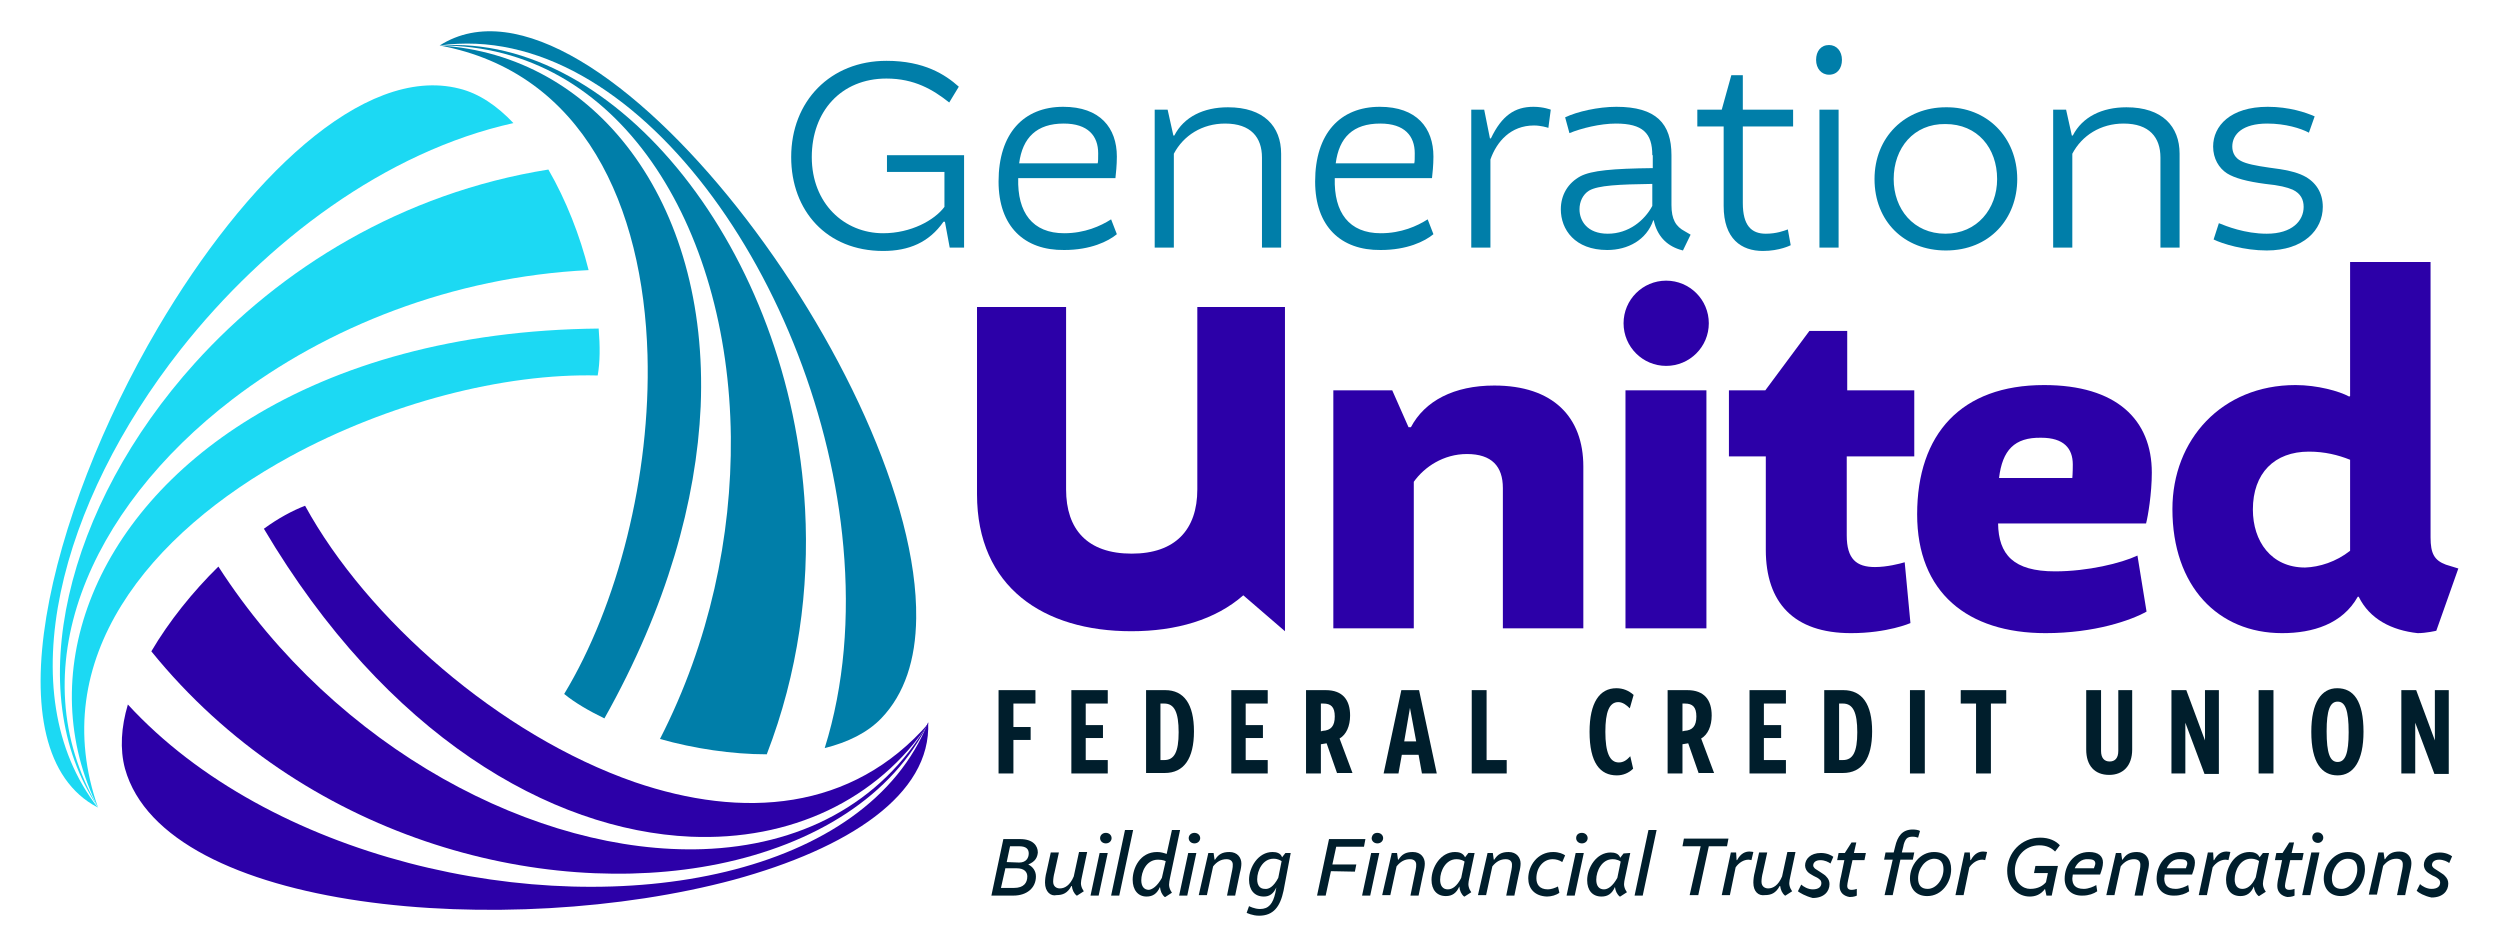
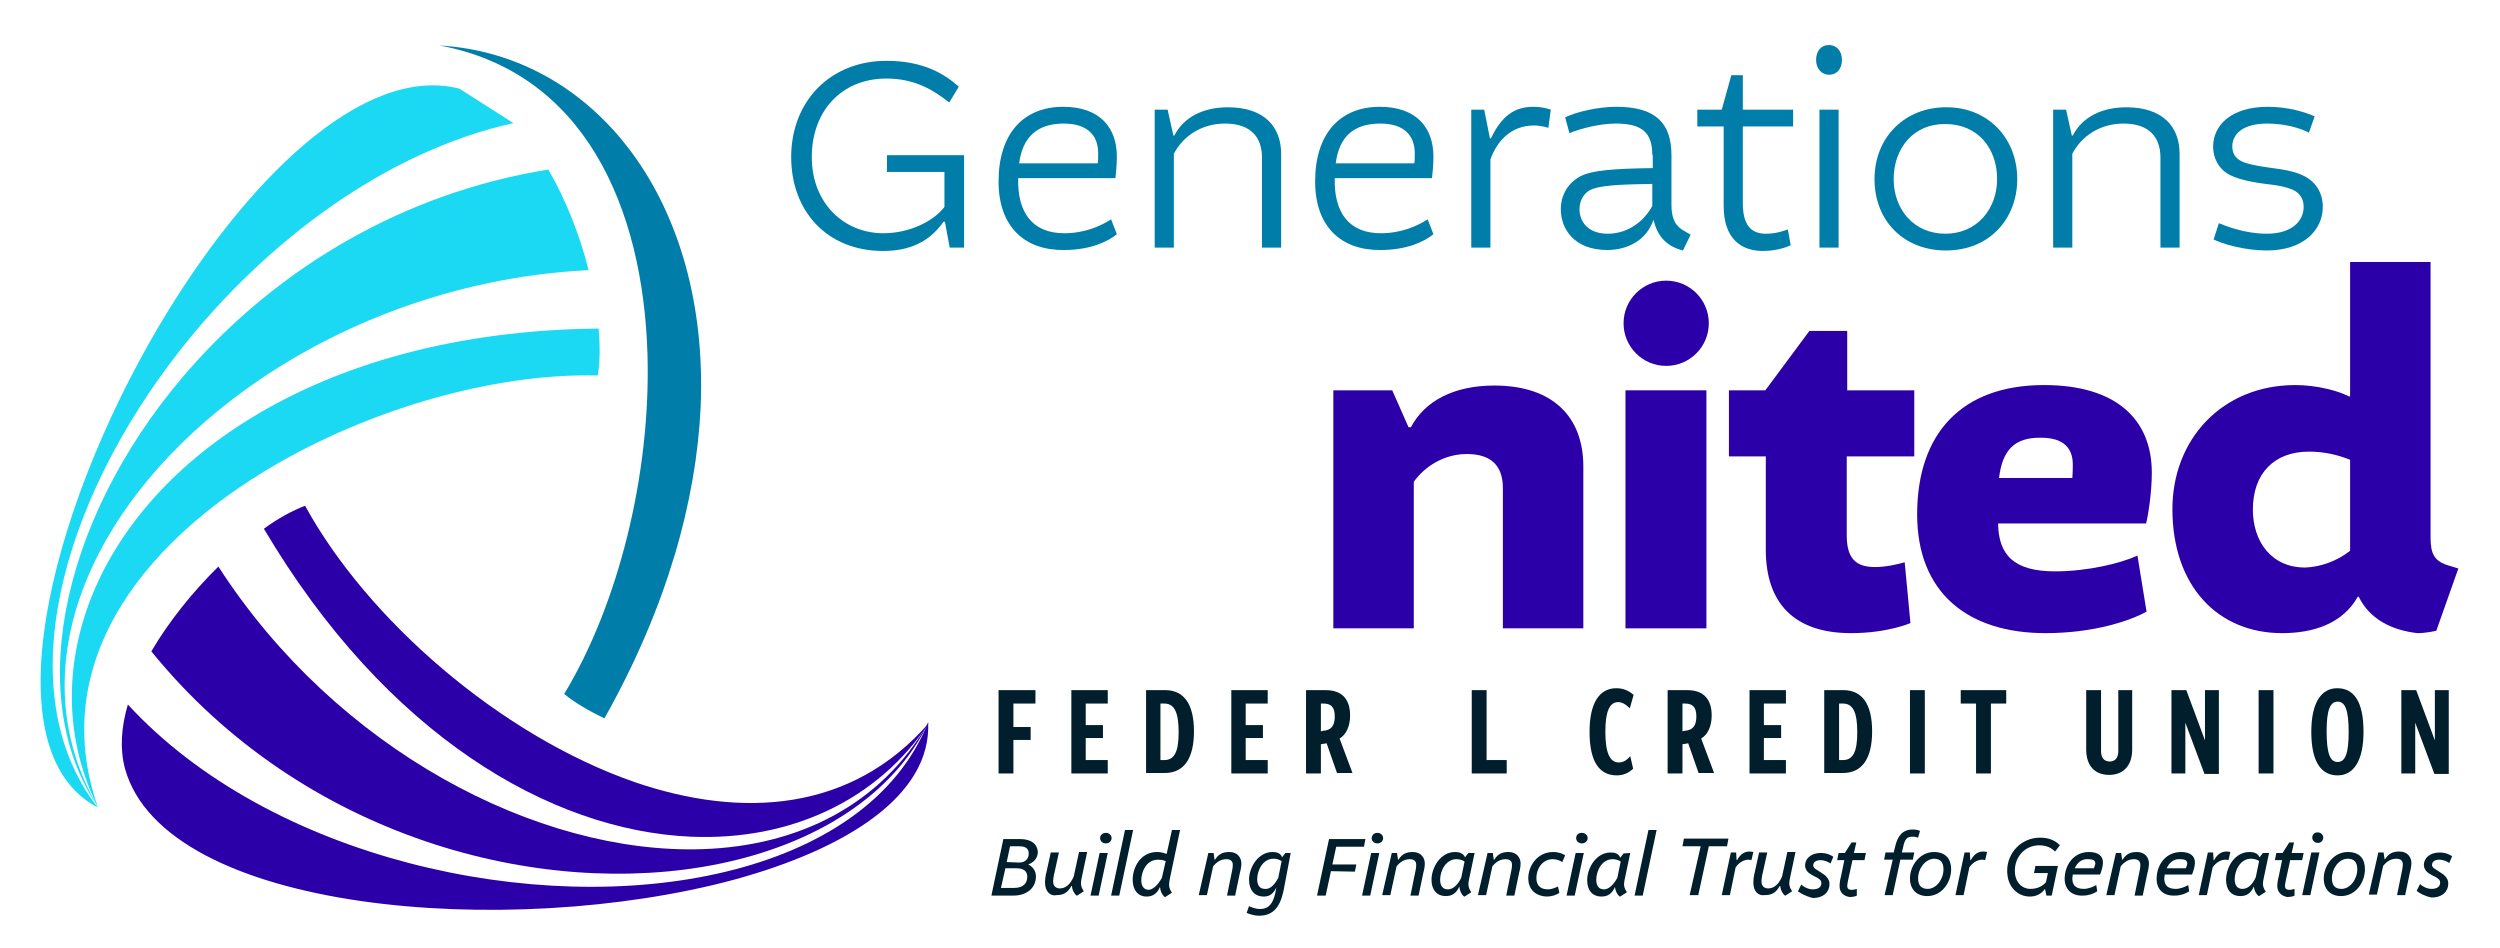
<svg xmlns="http://www.w3.org/2000/svg" version="1.1" id="Layer_1" x="0px" y="0px" viewBox="0 0 522 198" style="enable-background:new 0 0 522 198;" xml:space="preserve">
  <style type="text/css">
	.genulogo-st0{fill:#007EA9;}
	.genulogo-st1{fill:#001E2C;}
	.genulogo-st2{fill:#2C00A8;}
	.genulogo-st3{fill:#1CD9F3;}
</style>
  <g>
    <path class="genulogo-st0" d="M169.5,32.8c0,9.7,6.8,15.9,14.9,15.9c5.8,0,10.7-2.7,12.8-5.5v-7.3h-12v-3.5h16.1v19.3h-3l-1-5.4h-0.3   c-3,4.3-7.2,6.1-12.6,6.1c-11.8,0-19.2-8.4-19.2-19.6c0-11.7,8.2-20.1,19.9-20.1c7.9,0,12.3,2.9,15.1,5.4l-2,3.3   c-3.4-2.7-7.3-5-13.1-5C175.6,16.4,169.5,23.3,169.5,32.8z" />
    <path class="genulogo-st0" d="M208.5,37.9c0-10,5.2-15.6,13.5-15.6c7.7,0,11.2,4.4,11.2,10.4c0,1.8-0.2,3.6-0.3,4.5h-20.3   c-0.2,7.2,3,11.5,9.6,11.5c4.3,0,7.6-1.5,9.8-2.9l1.2,3.1c-1.8,1.5-5.5,3.3-11,3.3C213.9,52.3,208.5,47.3,208.5,37.9z M212.8,34.1   h16.4c0.1-0.3,0.1-1.2,0.1-2.1c0-3.6-2.1-6.2-7.2-6.2C216.5,25.8,213.5,28.7,212.8,34.1z" />
    <path class="genulogo-st0" d="M245.1,51.7h-4V22.9h2.7l1.2,5.4h0.2c2-3.9,6.1-5.9,11.2-5.9c7.5,0,11.1,4,11.1,9.7v19.6h-4V32.9   c0-4.2-2.3-7.1-7.7-7.1c-4.8,0-8.7,2.5-10.7,6.3V51.7z" />
    <path class="genulogo-st0" d="M274.6,37.9c0-10,5.2-15.6,13.5-15.6c7.7,0,11.2,4.4,11.2,10.4c0,1.8-0.2,3.6-0.3,4.5h-20.3   c-0.2,7.2,3,11.5,9.6,11.5c4.3,0,7.6-1.5,9.8-2.9l1.2,3.1c-1.8,1.5-5.5,3.3-11,3.3C280,52.3,274.6,47.3,274.6,37.9z M278.9,34.1   h16.4c0.1-0.3,0.1-1.2,0.1-2.1c0-3.6-2.1-6.2-7.2-6.2C282.5,25.8,279.6,28.7,278.9,34.1z" />
    <path class="genulogo-st0" d="M323.3,26.7c-0.3-0.1-1.6-0.5-3-0.5c-4.9,0-7.8,3.4-9.1,7.1v18.4h-4V22.9h2.7l1.2,6h0.2c2.3-4.8,5-6.6,8.9-6.6   c2.1,0,3.6,0.6,3.6,0.6L323.3,26.7z" />
    <path class="genulogo-st0" d="M345,32.4c0-4.6-2-6.6-7.6-6.6c-3.3,0-7.3,1-9.7,2l-0.9-3.3c2.5-1.2,6.9-2.2,10.7-2.2   c8.3,0,11.5,3.5,11.5,10.1v10.4c0,3,0.9,4.5,2.8,5.5L353,49l-1.6,3.3l-0.7-0.2c-2.8-0.9-4.7-2.9-5.4-6.1h-0.1   c-1.4,4.1-5.3,6.2-9.6,6.2c-6.8,0-9.7-4.3-9.7-8.5c0-3,1.5-5.5,4.1-6.9c2.3-1.2,6.7-1.6,15.1-1.7V32.4z M345,43v-4.6   c-7,0.1-11.3,0.3-13.2,1.4c-1.3,0.8-2,2.3-2,3.9c0,2.4,1.6,5.1,5.9,5.1C340.1,48.8,343.4,46,345,43z" />
    <path class="genulogo-st0" d="M363.9,26.4v16c0,4.7,1.8,6.4,4.8,6.4c2.2,0,3.8-0.6,4.6-0.9l0.6,3.3c0,0-2.3,1.2-5.8,1.2   c-4.5,0-8.2-2.5-8.2-9.4V26.4h-5.5v-3.5h5.1l2-7.2h2.4v7.2h10.5v3.5H363.9z" />
    <path class="genulogo-st0" d="M381.9,9.4c1.6,0,2.7,1.3,2.7,3.1s-1,3.1-2.7,3.1c-1.6,0-2.7-1.3-2.7-3.1S380.2,9.4,381.9,9.4z M379.9,51.7   V22.9h4v28.8H379.9z" />
    <path class="genulogo-st0" d="M421.2,37.4c0,8.2-5.7,14.9-14.9,14.9c-8.7,0-14.9-6.1-14.9-14.9s6.4-15,14.9-15   C414.8,22.3,421.2,28.6,421.2,37.4z M395.4,37.4c0,6.2,4.1,11.4,10.8,11.4c6.6,0,10.8-5.2,10.8-11.4c0-6.5-4.1-11.5-10.8-11.5   C399.6,25.8,395.4,30.9,395.4,37.4z" />
    <path class="genulogo-st0" d="M432.7,51.7h-4V22.9h2.7l1.2,5.4h0.2c2-3.9,6.1-5.9,11.2-5.9c7.5,0,11.1,4,11.1,9.7v19.6h-4V32.9   c0-4.2-2.3-7.1-7.7-7.1c-4.8,0-8.7,2.5-10.7,6.3V51.7z" />
    <path class="genulogo-st0" d="M462.2,50l1.1-3.4c1.5,0.6,5.4,2.2,10,2.2c5.3,0,7.7-2.7,7.7-5.6c0-1.5-0.6-2.8-2.3-3.6   c-1.2-0.5-2.7-0.9-5.7-1.2c-3.8-0.5-6.4-1.2-8-2.2c-1.7-1.1-2.9-3.1-2.9-5.6c0-4.3,3.6-8.3,11.4-8.3c4.5,0,8,1.2,9.8,2l-1.2,3.4   c-1.7-0.9-4.9-1.9-8.7-1.9c-5.1,0-7.3,2.2-7.3,4.8c0,1.3,0.6,2.4,1.8,3c1.1,0.6,3.1,1,5.9,1.4c3.3,0.4,5.6,0.9,7.2,1.7   c2.6,1.3,4,3.6,4,6.5c0,4.8-4,9.1-11.7,9.1C468.6,52.3,464,50.9,462.2,50z" />
  </g>
  <g>
    <path class="genulogo-st1" d="M208.5,161.5v-17.4h7.7v2.8h-4.6v4.9h3.6v2.7h-3.6v7H208.5z" />
    <path class="genulogo-st1" d="M223.7,161.5v-17.4h7.6v2.8h-4.6v4.5h3.6v2.7h-3.6v4.6h4.6v2.8H223.7z" />
    <path class="genulogo-st1" d="M239.3,161.5v-17.4h4c3.9,0,6,2.9,6,8.6c0,5.7-2.1,8.7-6.1,8.7H239.3z M243.1,158.7c2.1,0,3-1.7,3-5.8   c0-4.2-0.9-6-3-6h-0.8v11.8H243.1z" />
    <path class="genulogo-st1" d="M257.1,161.5v-17.4h7.6v2.8h-4.6v4.5h3.6v2.7h-3.6v4.6h4.6v2.8H257.1z" />
    <path class="genulogo-st1" d="M279.2,161.5l-2.2-6.3l-1.2,0.2v6.1h-3.1v-17.4h4.1c3.6,0,5.1,2.1,5.1,5.3c0,2.2-0.8,4-2.2,4.8l2.7,7.2H279.2z    M276.2,152.6c1.7-0.1,2.5-1,2.5-3c0-2-0.8-2.7-2.4-2.7h-0.5v5.8L276.2,152.6z" />
-     <path class="genulogo-st1" d="M296.9,161.5l-0.7-3.9h-3.5l-0.7,3.9h-3.1l3.7-17.4h3.7l3.7,17.4H296.9z M294.4,147.8l-1.2,7h2.5L294.4,147.8z   " />
    <path class="genulogo-st1" d="M307.3,161.5v-17.4h3.1v14.6h4.2v2.8H307.3z" />
    <path class="genulogo-st1" d="M341,160.5c-0.9,0.9-2.1,1.4-3.4,1.4c-3.5,0-5.7-2.6-5.7-9.1c0-6.1,2.1-9.1,5.6-9.1c1.4,0,2.6,0.5,3.6,1.4   l-0.8,2.8c-0.7-0.7-1.5-1.3-2.4-1.3c-1.9,0-2.7,2.1-2.7,6.2c0,4.3,0.9,6.4,2.8,6.4c0.9,0,1.6-0.4,2.4-1.3L341,160.5z" />
    <path class="genulogo-st1" d="M354.7,161.5l-2.2-6.3l-1.2,0.2v6.1h-3.1v-17.4h4.1c3.6,0,5.1,2.1,5.1,5.3c0,2.2-0.8,4-2.2,4.8l2.7,7.2H354.7z    M351.7,152.6c1.7-0.1,2.5-1,2.5-3c0-2-0.8-2.7-2.4-2.7h-0.5v5.8L351.7,152.6z" />
    <path class="genulogo-st1" d="M365.3,161.5v-17.4h7.6v2.8h-4.6v4.5h3.6v2.7h-3.6v4.6h4.6v2.8H365.3z" />
    <path class="genulogo-st1" d="M380.9,161.5v-17.4h4c3.9,0,6,2.9,6,8.6c0,5.7-2.1,8.7-6.1,8.7H380.9z M384.8,158.7c2.1,0,3-1.7,3-5.8   c0-4.2-0.9-6-3-6H384v11.8H384.8z" />
    <path class="genulogo-st1" d="M398.8,161.5v-17.4h3.1v17.4H398.8z" />
    <path class="genulogo-st1" d="M412.6,161.5v-14.6h-3.2v-2.8h9.5v2.8h-3.2v14.6H412.6z" />
    <path class="genulogo-st1" d="M442.1,144.1h3.1v12.4c0,3.4-1.9,5.3-4.8,5.3c-3,0-4.8-1.9-4.8-5.3v-12.4h3.1v12.7c0,1.5,0.7,2.2,1.8,2.2   c1.1,0,1.8-0.7,1.8-2.2V144.1z" />
    <path class="genulogo-st1" d="M460.3,161.6l-4-10.7v10.6h-2.9v-17.4h3.1l3.9,10.5v-10.5h2.9v17.5H460.3z" />
    <path class="genulogo-st1" d="M471.6,161.5v-17.4h3.1v17.4H471.6z" />
    <path class="genulogo-st1" d="M482.6,152.8c0-6.1,2.1-9.1,5.4-9.1c3.4,0,5.5,2.6,5.5,9.1c0,6.1-2.1,9.1-5.4,9.1   C484.8,161.9,482.6,159.3,482.6,152.8z M490.4,152.9c0-4.6-0.7-6.4-2.3-6.4c-1.6,0-2.3,1.8-2.3,6.2c0,4.6,0.7,6.4,2.3,6.4   C489.7,159.1,490.4,157.3,490.4,152.9z" />
    <path class="genulogo-st1" d="M508.3,161.6l-4-10.7v10.6h-2.9v-17.4h3.1l3.9,10.5v-10.5h2.9v17.5H508.3z" />
  </g>
  <g>
    <path class="genulogo-st2" d="M151.6,182c-39.7,9.6-95.4-2.8-124.9-34.9c-1.4,4.7-1.7,9.3-0.6,13.4c8.4,30.1,80.2,35.8,127.1,23.2   c23.8-6.5,41.3-17.7,40.6-32.9c0,0,0,0,0,0C187.4,166.9,171.5,177.2,151.6,182z" />
    <path class="genulogo-st2" d="M132.5,163.3c-28.2-9.8-55.9-34.1-68.8-57.7c-2.6,1-5.6,2.6-8.6,4.8c25.5,43.1,59.8,63,89.1,64.3   c20.8,0.9,39.1-7.6,49.8-23.8c0,0,0,0,0,0C177.9,169.5,155,171,132.5,163.3z" />
    <path class="genulogo-st2" d="M146.8,177.3c-34.5,1.2-76.6-20.8-101.2-59c-5.3,5.2-10.3,11.4-14,17.7C63.2,175,113,187.9,150,180.4   c20.1-4.1,36.5-14.2,43.9-29.6c0,0,0,0,0,0C183.9,168.2,166.6,176.6,146.8,177.3z" />
    <polygon class="genulogo-st2" points="193.9,150.8 193.9,150.8 193.9,150.8  " />
    <polygon class="genulogo-st2" points="193.9,150.8 193.9,150.8 193.9,150.8  " />
    <polygon class="genulogo-st2" points="193.9,150.8 193.9,150.8 193.9,150.8 193.9,150.8  " />
  </g>
  <g>
    <path class="genulogo-st3" d="M60.6,95.3c20.4-11.1,44.5-17.4,64.2-16.9c0.5-2.8,0.5-6.1,0.2-9.8c-30.1,0.3-54.5,7.6-72.6,18.7   c-33.5,20.5-45.5,54.1-31.9,81.4C9.5,137.6,31.1,111.4,60.6,95.3z" />
-     <path class="genulogo-st3" d="M95.9,18.5c-20.1-5.1-44.8,19.2-62.9,49.9c-23,39.1-35,88.5-12.6,100.2c-18.7-24-7.7-63.8,17.3-95.6   c17.9-22.7,42.9-41.4,69.5-47.3C103.8,22.1,100,19.5,95.9,18.5z" />
+     <path class="genulogo-st3" d="M95.9,18.5c-20.1-5.1-44.8,19.2-62.9,49.9c-23,39.1-35,88.5-12.6,100.2c-18.7-24-7.7-63.8,17.3-95.6   c17.9-22.7,42.9-41.4,69.5-47.3z" />
    <path class="genulogo-st3" d="M40.7,75.8c-26.9,29.8-36.5,68.7-20.2,92.8c-16.7-28.6-2-62.2,28-85.2c19.7-15.1,46-25.6,74.4-27   c-1.8-7.2-4.7-14.6-8.4-21C83.9,40.3,58.5,56.1,40.7,75.8z" />
  </g>
  <g>
    <path class="genulogo-st0" d="M135.2,74.1c0.7,25.2-6.2,52.3-17.4,70.8c2.2,1.8,5.1,3.5,8.4,5.1c13.1-23.3,19.2-45.5,20.1-65.1   c1.8-43.1-22.2-73.5-54.5-75.4C121.9,15.1,134.3,43.1,135.2,74.1z" />
-     <path class="genulogo-st0" d="M91.8,9.5c40.7-5.7,79.5,50.2,84.3,104.7c1.3,14.5,0.2,28.9-3.9,42c4.8-1.2,8.9-3.2,11.8-6.2   c4.9-5.1,7.2-12.3,7.3-20.9C192,80.4,124.1-11.1,91.8,9.5z" />
-     <path class="genulogo-st0" d="M168.1,106.3c-2.9-53.9-39.4-99.4-76.3-96.8c37.4-0.1,60.3,37.5,60.8,81.7c0.2,20.7-4.4,42.8-14.8,63.1   c7.1,2,15,3.2,22.3,3.2C166.7,140.4,169,122.9,168.1,106.3z" />
  </g>
  <g>
    <path class="genulogo-st1" d="M214.7,180.5c1,0.5,1.6,1.4,1.6,2.5c0,2.4-1.9,4-4.7,4l-4.6,0l2.5-11.8l3.5,0c2.7,0,3.7,1.4,3.7,2.8   C216.6,179,216.2,179.9,214.7,180.5L214.7,180.5z M209.9,181.4l-0.9,4l2.7,0c2.1,0,2.8-1.1,2.8-2.4c0-0.9-0.6-1.7-2.2-1.7H209.9z    M212.8,180.1c1.5,0,2-1,2-1.9c0-0.8-0.4-1.5-2-1.5l-1.9,0l-0.7,3.3L212.8,180.1z" />
    <path class="genulogo-st1" d="M218.2,184.3c0-0.6,0.1-1.5,0.3-2.2l0.9-4.1l1.7,0l-0.9,4.1c-0.2,0.7-0.3,1.5-0.3,2c0,1,0.7,1.4,1.4,1.4   c1,0,2.1-0.6,2.9-2.5l1.1-5.1l1.7,0l-1.1,5.2c-0.1,0.4-0.2,1-0.2,1.3c0,0.4,0.1,0.8,0.3,1.2l0.3,0.5l-1.4,0.9h-0.1   c-0.6-0.5-0.9-1.2-1-2h-0.1c-0.8,1.5-1.8,1.9-3.1,1.9C219.4,187.2,218.2,186.2,218.2,184.3z" />
    <path class="genulogo-st1" d="M227.7,187l1.9-8.9h1.7l-1.9,8.9H227.7z M230.9,173.9c0.7,0,1.2,0.5,1.2,1.1c0,0.6-0.5,1.1-1.2,1.1   c-0.7,0-1.2-0.5-1.2-1.1C229.7,174.4,230.2,173.9,230.9,173.9z" />
    <path class="genulogo-st1" d="M234.9,173.3l1.7,0l-2.9,13.7l-1.7,0L234.9,173.3z" />
    <path class="genulogo-st1" d="M236.5,183.7c0-2.4,1.5-5.8,5.1-5.8c0.8,0,1.4,0.2,2,0.4h0l1.1-5h1.7l-2.1,10c-0.1,0.4-0.2,1.1-0.2,1.4   c0,0.4,0.1,0.8,0.3,1.2l0.3,0.5l-1.4,0.9h-0.1c-0.6-0.5-0.9-1.2-1-2.1h0c-0.6,1.4-1.5,2-2.8,2C237.6,187.2,236.5,185.8,236.5,183.7   z M242.6,183.3l0.8-3.5c0,0-0.6-0.3-1.6-0.3c-2.5,0-3.5,2.6-3.5,4.3c0,1.3,0.6,2,1.6,2C240.6,185.7,241.6,185.1,242.6,183.3z" />
-     <path class="genulogo-st1" d="M246.2,187l1.9-8.9l1.7,0l-1.9,8.9L246.2,187z M249.4,173.9c0.7,0,1.2,0.5,1.2,1.1c0,0.6-0.5,1.1-1.2,1.1   c-0.7,0-1.2-0.5-1.2-1.1C248.2,174.4,248.7,173.9,249.4,173.9z" />
    <path class="genulogo-st1" d="M252.3,178.1h1.1l0.2,1.4h0.1c0.7-1.1,1.5-1.6,3-1.6c1.7,0,2.5,1.2,2.5,2.4c0,0.5-0.1,1.2-0.3,1.9l-1,4.8   l-1.7,0l1.1-5.4c0.1-0.4,0.1-0.8,0.1-1.1c0-0.6-0.4-1.1-1.3-1.1c-1.1,0-2,0.5-2.8,1.5l-1.3,6h-1.7L252.3,178.1z" />
    <path class="genulogo-st1" d="M260.8,183.7c0-2.6,1.9-5.8,4.9-5.8c0.8,0,1.7,0.2,2,1.1h0l0.7-0.9l1.1,0L268,186c-0.7,3.3-2.1,5.2-5.1,5.2   c-1.4,0-2.6-0.6-2.6-0.6l0.5-1.4c0,0,1.1,0.6,2.3,0.6c1.8,0,2.7-1.1,3.2-3.4l0.2-1.1h0c-0.6,1.3-1.4,1.9-2.6,1.9   C261.9,187.2,260.8,185.8,260.8,183.7z M266.9,183.3l0.7-3.5c-0.2-0.1-0.7-0.5-1.7-0.5c-2.2,0-3.4,2.4-3.4,4.3c0,1.3,0.6,2,1.6,2   C264.9,185.7,265.9,185.2,266.9,183.3z" />
    <path class="genulogo-st1" d="M277.9,181.9l-1.1,5.1h-1.8l2.5-11.8l7.6,0l-0.3,1.6l-5.8,0l-0.8,3.7l5,0l-0.3,1.5L277.9,181.9z" />
    <path class="genulogo-st1" d="M284.4,187l1.9-8.9l1.7,0l-1.9,8.9H284.4z M287.6,173.9c0.7,0,1.2,0.5,1.2,1.1c0,0.6-0.5,1.1-1.2,1.1   c-0.7,0-1.2-0.5-1.2-1.1C286.5,174.3,286.9,173.9,287.6,173.9z" />
    <path class="genulogo-st1" d="M290.6,178.1h1.1l0.2,1.4h0.1c0.7-1.1,1.5-1.6,3-1.6c1.7,0,2.5,1.2,2.5,2.4c0,0.5-0.1,1.2-0.3,1.9l-1,4.8   l-1.7,0l1.1-5.4c0.1-0.4,0.1-0.8,0.1-1.1c0-0.6-0.4-1.1-1.3-1.1c-1.1,0-2,0.5-2.8,1.5l-1.3,6l-1.7,0L290.6,178.1z" />
    <path class="genulogo-st1" d="M307.9,178.1l-1.1,5.2c-0.1,0.4-0.2,1-0.2,1.3c0,0.4,0.1,0.8,0.3,1.2l0.3,0.5l-1.4,0.9h-0.1   c-0.6-0.5-0.9-1.2-1-2.1h0c-0.6,1.4-1.5,2-2.8,2c-1.9,0-3-1.3-3-3.4c0-2.6,1.9-5.8,4.9-5.8c0.8,0,1.7,0.2,2.1,1.1h0l0.7-0.9H307.9z    M305.1,183.3l0.7-3.4c-0.1-0.1-0.7-0.5-1.7-0.5c-2.2,0-3.4,2.4-3.4,4.3c0,1.3,0.6,2,1.6,2C303.2,185.7,304.2,185.1,305.1,183.3z" />
    <path class="genulogo-st1" d="M310.6,178.1h1.1l0.2,1.4l0.1,0c0.7-1.1,1.5-1.6,3-1.6c1.7,0,2.5,1.2,2.5,2.4c0,0.5-0.1,1.2-0.3,1.9l-1,4.8   l-1.7,0l1.1-5.4c0.1-0.4,0.1-0.8,0.1-1.1c0-0.6-0.4-1.1-1.3-1.1c-1.1,0-2,0.5-2.8,1.5l-1.3,6l-1.7,0L310.6,178.1z" />
    <path class="genulogo-st1" d="M319.1,183.4c0-2.6,1.9-5.5,5.2-5.5c1.2,0,2.1,0.4,2.5,0.7l-0.6,1.4c-0.6-0.4-1.3-0.6-2-0.6   c-2,0-3.4,1.8-3.4,4c0,1.2,0.6,2.3,2.4,2.3c0.7,0,1.5-0.3,2.1-0.6l0.3,1.3c-0.6,0.5-1.7,0.8-2.6,0.8   C320.4,187.1,319.1,185.5,319.1,183.4z" />
    <path class="genulogo-st1" d="M327.1,187l1.9-8.9l1.7,0l-1.9,8.9H327.1z M330.3,173.9c0.7,0,1.2,0.5,1.2,1.1c0,0.6-0.5,1.1-1.2,1.1   c-0.7,0-1.2-0.5-1.2-1.1C329.1,174.3,329.6,173.9,330.3,173.9z" />
    <path class="genulogo-st1" d="M340.4,178.1l-1.1,5.2c-0.1,0.4-0.2,1-0.2,1.3c0,0.4,0.1,0.8,0.3,1.2l0.3,0.5l-1.4,0.9h-0.1   c-0.6-0.5-0.9-1.2-1-2h0c-0.6,1.4-1.5,2-2.8,2c-1.9,0-3-1.3-3-3.4c0-2.6,1.9-5.8,4.9-5.8c0.8,0,1.7,0.2,2,1.1h0l0.7-0.9   L340.4,178.1z M337.7,183.3l0.7-3.4c-0.1-0.1-0.7-0.5-1.7-0.5c-2.2,0-3.4,2.4-3.4,4.3c0,1.3,0.6,2,1.6,2   C335.7,185.7,336.7,185.1,337.7,183.3z" />
    <path class="genulogo-st1" d="M344.2,173.3h1.7L343,187h-1.7L344.2,173.3z" />
    <path class="genulogo-st1" d="M355.1,176.7l-3.8,0l0.3-1.6l9.3,0l-0.3,1.6l-3.8,0l-2.2,10.2l-1.8,0L355.1,176.7z" />
    <path class="genulogo-st1" d="M365.7,179.6c0,0-0.3-0.1-0.6-0.1c-1,0-2,0.6-2.7,1.6l-1.2,5.8l-1.7,0l1.9-8.9h1.1l0.1,1.6h0.1   c0.8-1.5,1.8-1.8,2.6-1.8c0.4,0,0.8,0.1,0.8,0.1L365.7,179.6z" />
    <path class="genulogo-st1" d="M366.1,184.3c0-0.6,0.1-1.5,0.3-2.2l0.9-4.1l1.7,0l-0.9,4.1c-0.2,0.7-0.3,1.5-0.3,2c0,1,0.7,1.4,1.4,1.4   c1,0,2.1-0.6,2.9-2.5l1.1-5.1l1.7,0l-1.1,5.2c-0.1,0.4-0.2,1-0.2,1.3c0,0.4,0.1,0.8,0.3,1.2l0.3,0.5l-1.4,0.9h-0.1   c-0.6-0.5-0.9-1.2-1-2h-0.1c-0.8,1.5-1.8,1.9-3.1,1.9C367.2,187.1,366.1,186.2,366.1,184.3z" />
    <path class="genulogo-st1" d="M375.4,186.1l0.7-1.4c0.4,0.4,1.4,1,2.4,1c1.3,0,1.8-0.6,1.8-1.3c0-0.3-0.1-0.6-0.4-0.8   c-0.2-0.2-0.7-0.5-1.2-0.7c-0.5-0.3-0.9-0.5-1.2-0.8c-0.3-0.3-0.6-0.8-0.6-1.4c0-1.3,1.1-2.6,3.3-2.6c1.3,0,2.2,0.5,2.6,0.8   l-0.6,1.4c-0.4-0.3-1.2-0.7-2.1-0.7c-1,0-1.5,0.5-1.5,1.1c0,0.2,0.1,0.4,0.3,0.6c0.2,0.2,0.8,0.5,1.2,0.8c0.4,0.3,1,0.6,1.2,0.9   c0.5,0.5,0.7,1,0.7,1.6c0,1.5-1.1,2.9-3.5,2.9C376.9,187.1,375.8,186.4,375.4,186.1z" />
    <path class="genulogo-st1" d="M384.1,185c0-0.5,0.1-1.3,0.3-2l0.7-3.4h-1.5l0.3-1.5h1.3l1.4-2.2h1l-0.5,2.2l2.5,0l-0.3,1.5l-2.5,0l-0.9,4.1   c-0.1,0.5-0.2,1-0.2,1.3c0,0.5,0.3,0.8,0.9,0.8c0.4,0,0.8-0.1,1.1-0.2l0,1.4c0,0-0.5,0.3-1.5,0.3C385,187.1,384.1,186.4,384.1,185z   " />
    <path class="genulogo-st1" d="M395.2,179.5l-1.8,0l0.3-1.5l1.7,0l0.3-1.2c0.5-2.2,1.5-3.6,3.7-3.6c0.5,0,1.2,0.1,1.5,0.3l-0.4,1.4   c-0.3-0.1-0.7-0.2-1.1-0.2c-0.6,0-1,0.1-1.3,0.4c-0.3,0.3-0.6,1-0.7,1.7l-0.3,1.2l2.6,0l-0.3,1.5l-2.6,0l-1.6,7.4l-1.7,0   L395.2,179.5z" />
    <path class="genulogo-st1" d="M407.4,181.5c0,2.7-1.9,5.6-5,5.6c-2.2,0-3.6-1.4-3.6-3.7c0-2.7,2.1-5.5,5-5.5   C406.3,177.9,407.4,179.4,407.4,181.5z M400.5,183.4c0,1.5,0.7,2.2,2,2.2c1.8,0,3.3-2,3.3-4.1c0-1.4-0.6-2.2-2-2.2   C402,179.4,400.5,181.3,400.5,183.4z" />
    <path class="genulogo-st1" d="M414.5,179.6c0,0-0.3-0.1-0.6-0.1c-1,0-2,0.6-2.7,1.6l-1.2,5.8l-1.7,0l1.9-8.9h1.1l0.1,1.6l0.1,0   c0.8-1.5,1.8-1.8,2.6-1.8c0.4,0,0.8,0.1,0.8,0.1L414.5,179.6z" />
    <path class="genulogo-st1" d="M419.1,181.8c0-3.7,2.9-6.9,6.9-6.9c1.9,0,3.3,0.7,4.1,1.6l-1,1.3c-0.7-0.7-1.7-1.3-3.3-1.3   c-3,0-5.1,2.4-5.1,5.3c0,2.6,1.7,3.8,3.2,3.8c1.7,0,2.7-0.7,3.3-1.4l0.4-1.9l-2.9,0l0.3-1.5l4.7,0l-1.3,6.2h-1.1l-0.3-1.4H427   c-0.9,1.2-2,1.6-3.2,1.6C421.5,187.2,419.1,185.4,419.1,181.8z" />
    <path class="genulogo-st1" d="M431.1,183.5c0-2.8,1.8-5.6,5.1-5.6c2,0,2.9,0.9,2.9,2.2c0,0.8-0.3,1.7-0.6,2.5l-5.7,0c0,0.3-0.1,0.6-0.1,0.8   c0,1.2,0.5,2.2,2.4,2.2c1,0,2.1-0.5,2.6-0.8l0.2,1.3c-0.7,0.5-1.8,0.9-3,0.9C432.5,187.1,431.1,185.6,431.1,183.5z M433.2,181.3   l4,0c0.1-0.3,0.3-0.7,0.3-1c0-0.6-0.4-0.9-1.5-0.9C434.6,179.3,433.7,180.2,433.2,181.3z" />
    <path class="genulogo-st1" d="M441.8,178.1l1.1,0l0.2,1.4h0.1c0.7-1.1,1.5-1.6,3-1.6c1.7,0,2.5,1.2,2.5,2.4c0,0.5-0.1,1.2-0.3,1.9l-1,4.8   h-1.7l1.1-5.4c0.1-0.4,0.1-0.8,0.1-1.1c0-0.6-0.4-1.1-1.3-1.1c-1.1,0-2,0.5-2.8,1.5l-1.3,6h-1.7L441.8,178.1z" />
    <path class="genulogo-st1" d="M450.3,183.5c0-2.8,1.8-5.6,5.1-5.6c2,0,2.9,0.9,2.9,2.2c0,0.8-0.3,1.7-0.6,2.5l-5.7,0c0,0.3-0.1,0.6-0.1,0.8   c0,1.2,0.5,2.2,2.4,2.2c1,0,2.1-0.5,2.6-0.8l0.2,1.3c-0.7,0.5-1.8,0.9-3,0.9C451.6,187.1,450.3,185.6,450.3,183.5z M452.4,181.3   l4,0c0.1-0.3,0.3-0.7,0.3-1c0-0.6-0.4-0.9-1.5-0.9C453.8,179.3,452.9,180.2,452.4,181.3z" />
    <path class="genulogo-st1" d="M465.3,179.6c0,0-0.3-0.1-0.6-0.1c-1,0-2,0.6-2.7,1.6l-1.2,5.8l-1.7,0l1.9-8.9h1.1l0.1,1.6h0.1   c0.8-1.5,1.8-1.8,2.6-1.8c0.4,0,0.8,0.1,0.8,0.1L465.3,179.6z" />
    <path class="genulogo-st1" d="M473.8,178l-1.1,5.2c-0.1,0.4-0.2,1-0.2,1.3c0,0.4,0.1,0.8,0.3,1.2l0.3,0.5l-1.4,0.9h-0.1   c-0.6-0.5-0.9-1.2-1-2h0c-0.6,1.4-1.5,2-2.8,2c-1.9,0-3-1.3-3-3.4c0-2.6,1.8-5.8,4.9-5.8c0.8,0,1.7,0.2,2.1,1.1h0l0.7-0.9H473.8z    M471,183.2l0.7-3.4c-0.1-0.1-0.7-0.5-1.7-0.5c-2.2,0-3.4,2.4-3.4,4.3c0,1.3,0.6,2,1.6,2C469.1,185.6,470.1,185.1,471,183.2z" />
    <path class="genulogo-st1" d="M475.5,185c0-0.5,0.1-1.3,0.3-2l0.7-3.4H475l0.3-1.5h1.3l1.4-2.2h1l-0.5,2.2l2.5,0l-0.3,1.5l-2.5,0l-0.9,4.1   c-0.1,0.5-0.2,1-0.2,1.3c0,0.5,0.3,0.8,0.9,0.8c0.4,0,0.8-0.1,1.1-0.2l0,1.4c0,0-0.5,0.3-1.5,0.3   C476.4,187.1,475.5,186.3,475.5,185z" />
    <path class="genulogo-st1" d="M480.7,186.9l1.9-8.9h1.7l-1.9,8.9H480.7z M483.9,173.8c0.7,0,1.2,0.5,1.2,1.1c0,0.6-0.5,1.1-1.1,1.1   c-0.7,0-1.2-0.5-1.2-1.1C482.8,174.3,483.2,173.8,483.9,173.8z" />
    <path class="genulogo-st1" d="M493.8,181.5c0,2.7-1.9,5.6-5,5.6c-2.2,0-3.6-1.4-3.6-3.7c0-2.7,2.1-5.5,5-5.5   C492.8,177.9,493.8,179.4,493.8,181.5z M486.9,183.4c0,1.5,0.7,2.2,2,2.2c1.8,0,3.3-2,3.3-4.1c0-1.4-0.6-2.2-2-2.2   C488.4,179.3,486.9,181.3,486.9,183.4z" />
    <path class="genulogo-st1" d="M496.6,178l1.1,0l0.2,1.4h0.1c0.7-1.1,1.5-1.6,3-1.6c1.7,0,2.5,1.2,2.5,2.4c0,0.5-0.1,1.2-0.3,1.9l-1,4.8h-1.7   l1.1-5.4c0.1-0.4,0.1-0.8,0.1-1.1c0-0.6-0.4-1.1-1.3-1.1c-1.1,0-2,0.5-2.8,1.5l-1.3,6h-1.7L496.6,178z" />
    <path class="genulogo-st1" d="M504.6,186l0.7-1.4c0.4,0.4,1.4,1,2.4,1c1.3,0,1.8-0.6,1.8-1.3c0-0.3-0.1-0.6-0.4-0.8   c-0.2-0.2-0.7-0.5-1.2-0.7c-0.5-0.3-0.9-0.5-1.2-0.8c-0.3-0.3-0.6-0.8-0.6-1.4c0-1.3,1.1-2.6,3.3-2.6c1.3,0,2.2,0.5,2.6,0.8   l-0.6,1.4c-0.4-0.3-1.2-0.7-2.1-0.7c-1,0-1.5,0.5-1.5,1.1c0,0.2,0.1,0.4,0.3,0.6c0.2,0.2,0.8,0.5,1.2,0.8c0.4,0.3,1,0.6,1.2,0.9   c0.5,0.5,0.7,1,0.7,1.6c0,1.5-1.1,2.9-3.5,2.9C506.2,187.1,505,186.4,504.6,186z" />
  </g>
  <g>
-     <path class="genulogo-st2" d="M250,64.1v38.1c0,8.4-4.6,13.4-13.7,13.4c-9.3,0-13.7-5.1-13.7-13.4V64.1H204v39.1c0,19.4,13.9,28.6,32.2,28.6   c9.4,0,17.6-2.4,23.4-7.5l8.7,7.5v-28.6V89.7V64.1H250z" />
    <g>
      <path class="genulogo-st2" d="M295.3,131.2h-16.9V81.5h12.3l3.4,7.7h0.5c2.9-5.5,9-8.7,17.4-8.7c12.3,0,18.6,6.6,18.6,16.9v33.8h-16.8    v-29.3c0-4.5-2.3-7.1-7.5-7.1c-4.9,0-8.9,2.7-11.1,5.8V131.2z" />
      <path class="genulogo-st2" d="M339.4,131.2V81.5h16.9v49.7H339.4z" />
      <path class="genulogo-st2" d="M385.6,95.3v16.5c0,4.9,2,6.6,5.9,6.6c2.5,0,5.2-0.7,6.2-1l1.2,12.7c0,0-4.8,2.1-12.4,2.1    c-12,0-17.8-6.4-17.8-17.4V95.3H361V81.5h7.6l9.2-12.4h7.9v12.4h14v13.8H385.6z" />
      <path class="genulogo-st2" d="M400.3,107.4c0-16.8,9.2-27,26.5-27c15.1,0,22.5,7.2,22.5,18.3c0,4.3-0.8,9.1-1.2,10.6h-30.9    c0.1,6.5,3.2,10,11.9,10c6.8,0,13.8-1.7,17.2-3.3l1.9,11.7c-3.2,1.8-10.8,4.5-21.1,4.5C410.8,132.2,400.3,123.7,400.3,107.4z     M417.4,99.8h15.3c0,0,0.1-1,0.1-2.8c0-3.4-1.9-5.6-6.6-5.6C420.6,91.3,418.1,94,417.4,99.8z" />
      <path class="genulogo-st2" d="M453.6,106.3c0-14.5,10.3-25.9,25.7-25.9c4.6,0,9.2,1.3,11.2,2.4l0.2-0.1V54.7h16.8v57.5    c0,3.4,0.8,4.8,3.2,5.7l2.6,0.8l-4.6,13c0,0-2.1,0.5-3.9,0.5c-5.4-0.6-10-2.9-12.3-7.6h-0.2c-3.2,5.7-9.4,7.6-15.8,7.6    C463.1,132.2,453.6,122.4,453.6,106.3z M490.7,115V96c-2.5-1-5.3-1.7-8.6-1.7c-7.2,0-11.7,4.5-11.7,12.1c0,6.6,3.8,12.1,10.9,12.1    C484.3,118.4,487.8,117.3,490.7,115z" />
    </g>
  </g>
  <circle class="genulogo-st2" cx="347.9" cy="67.5" r="8.9" />
</svg>